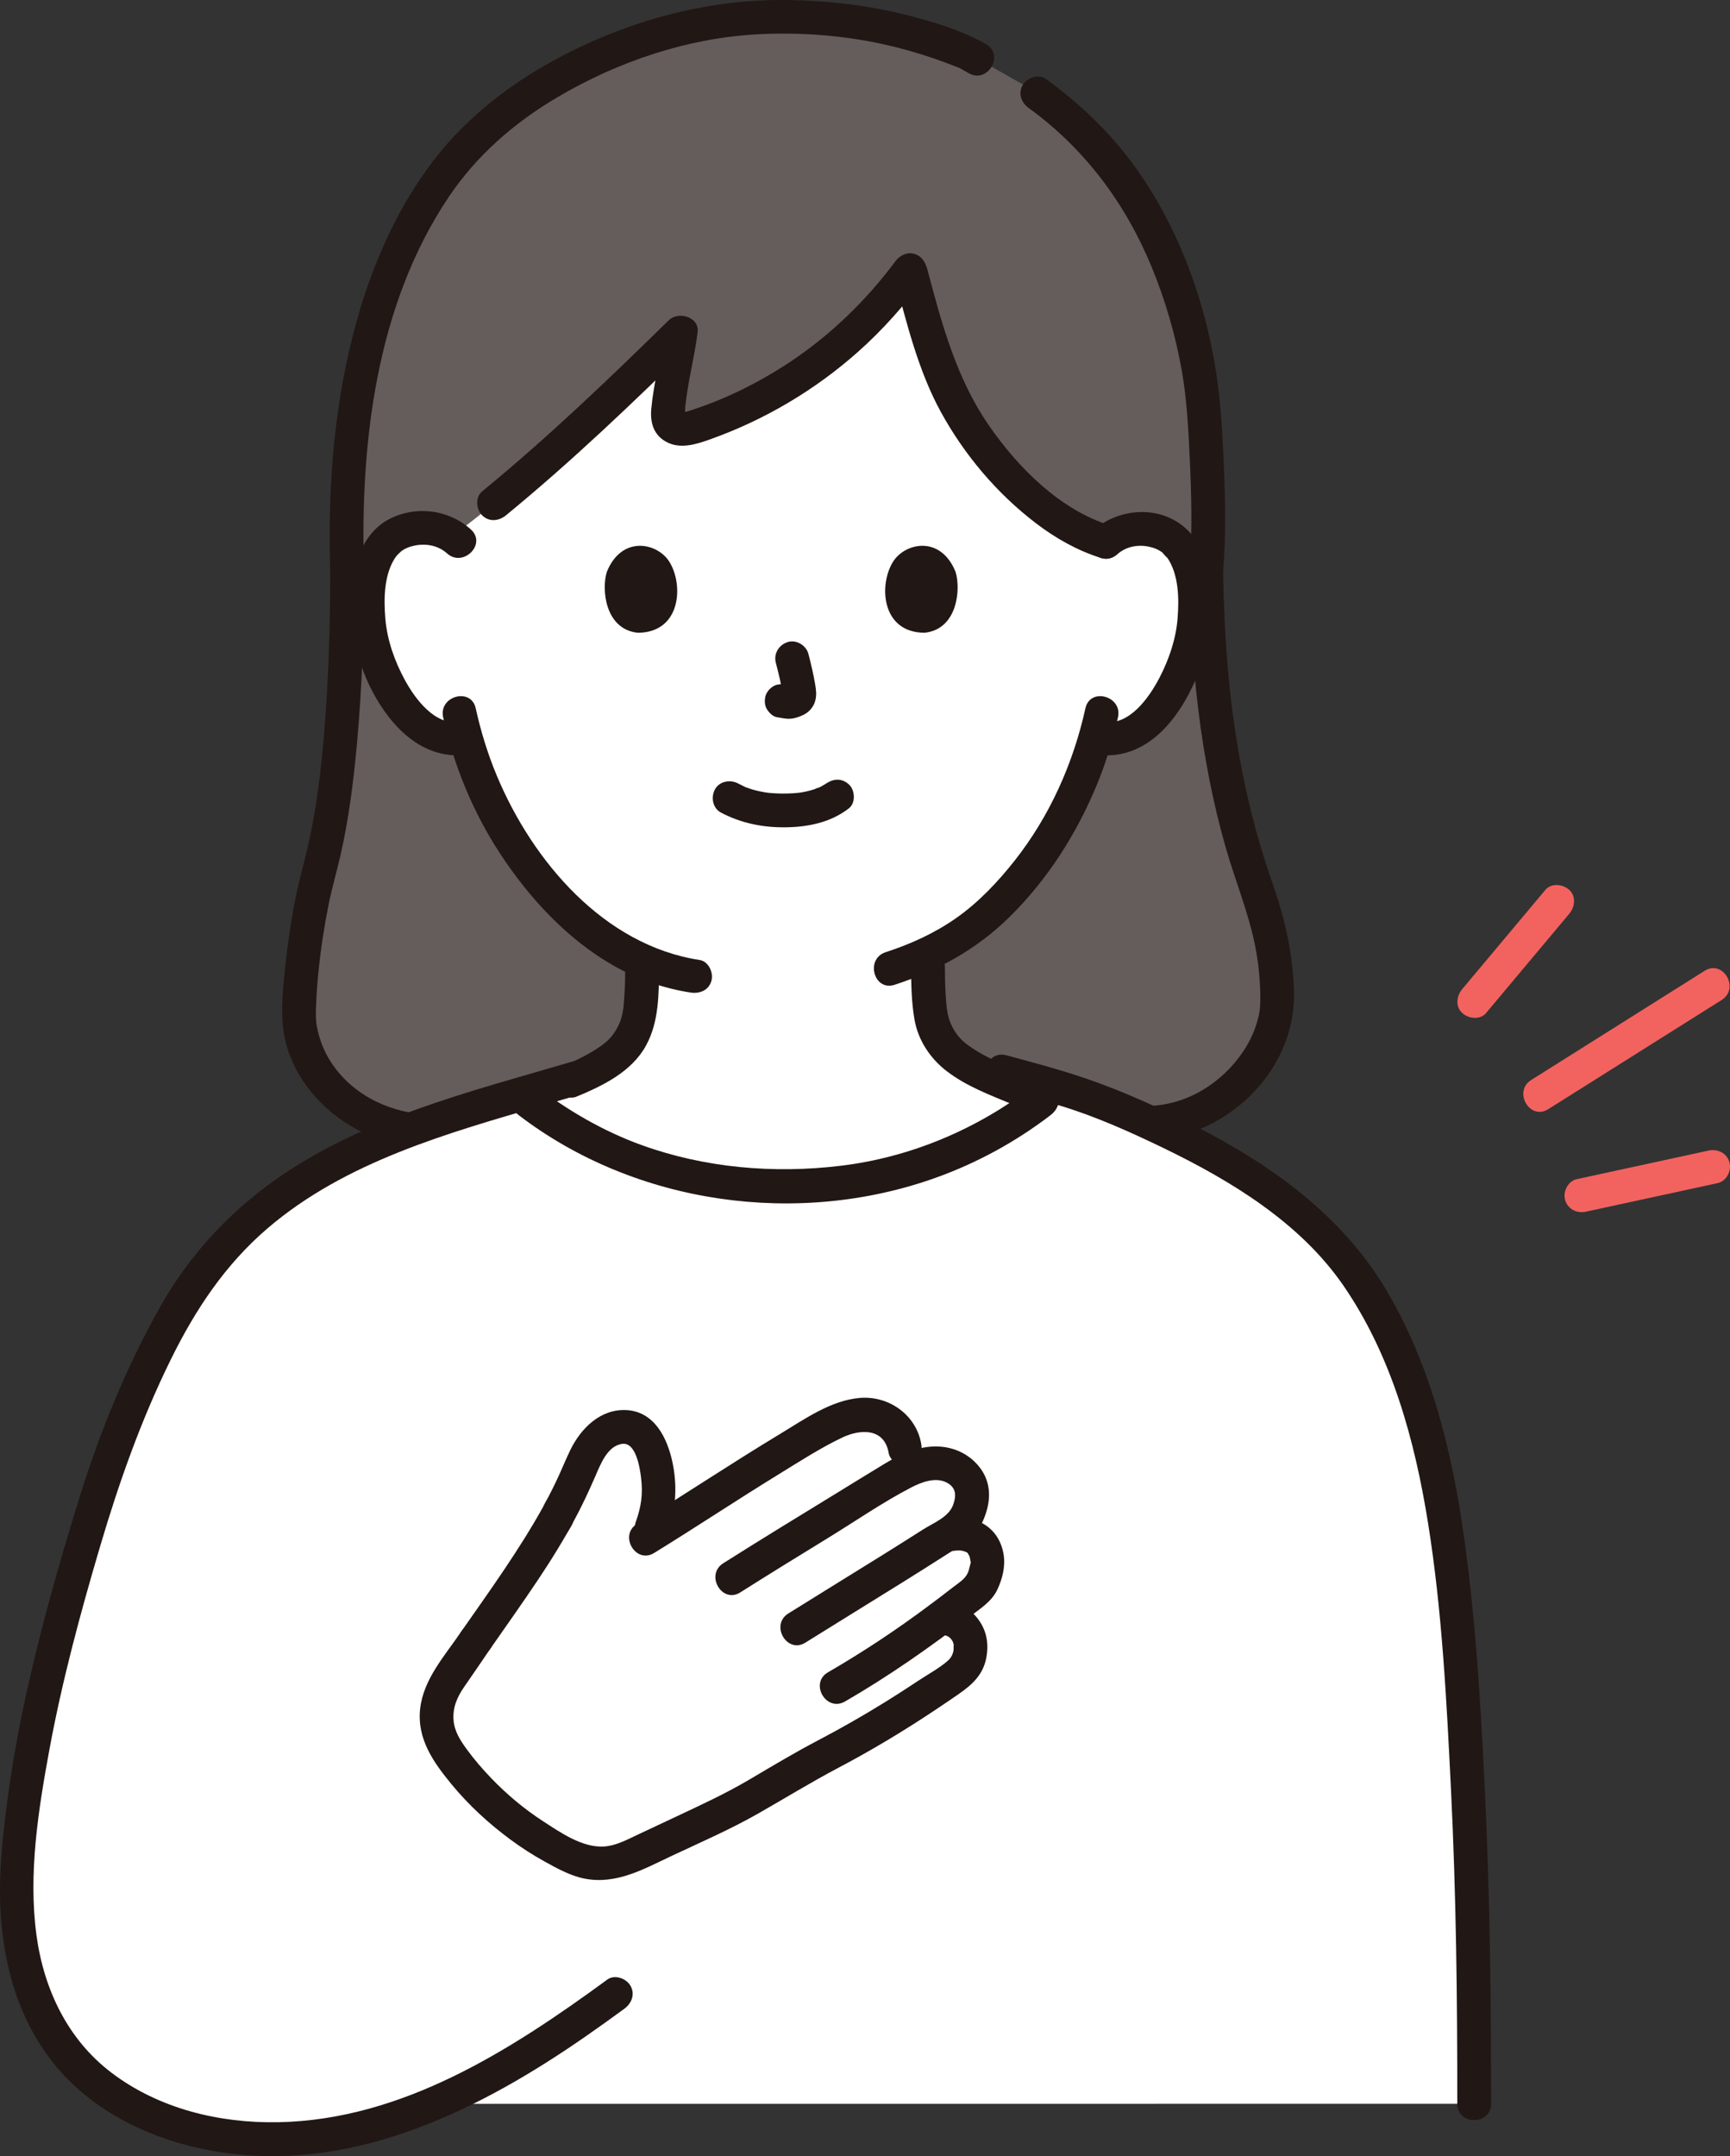
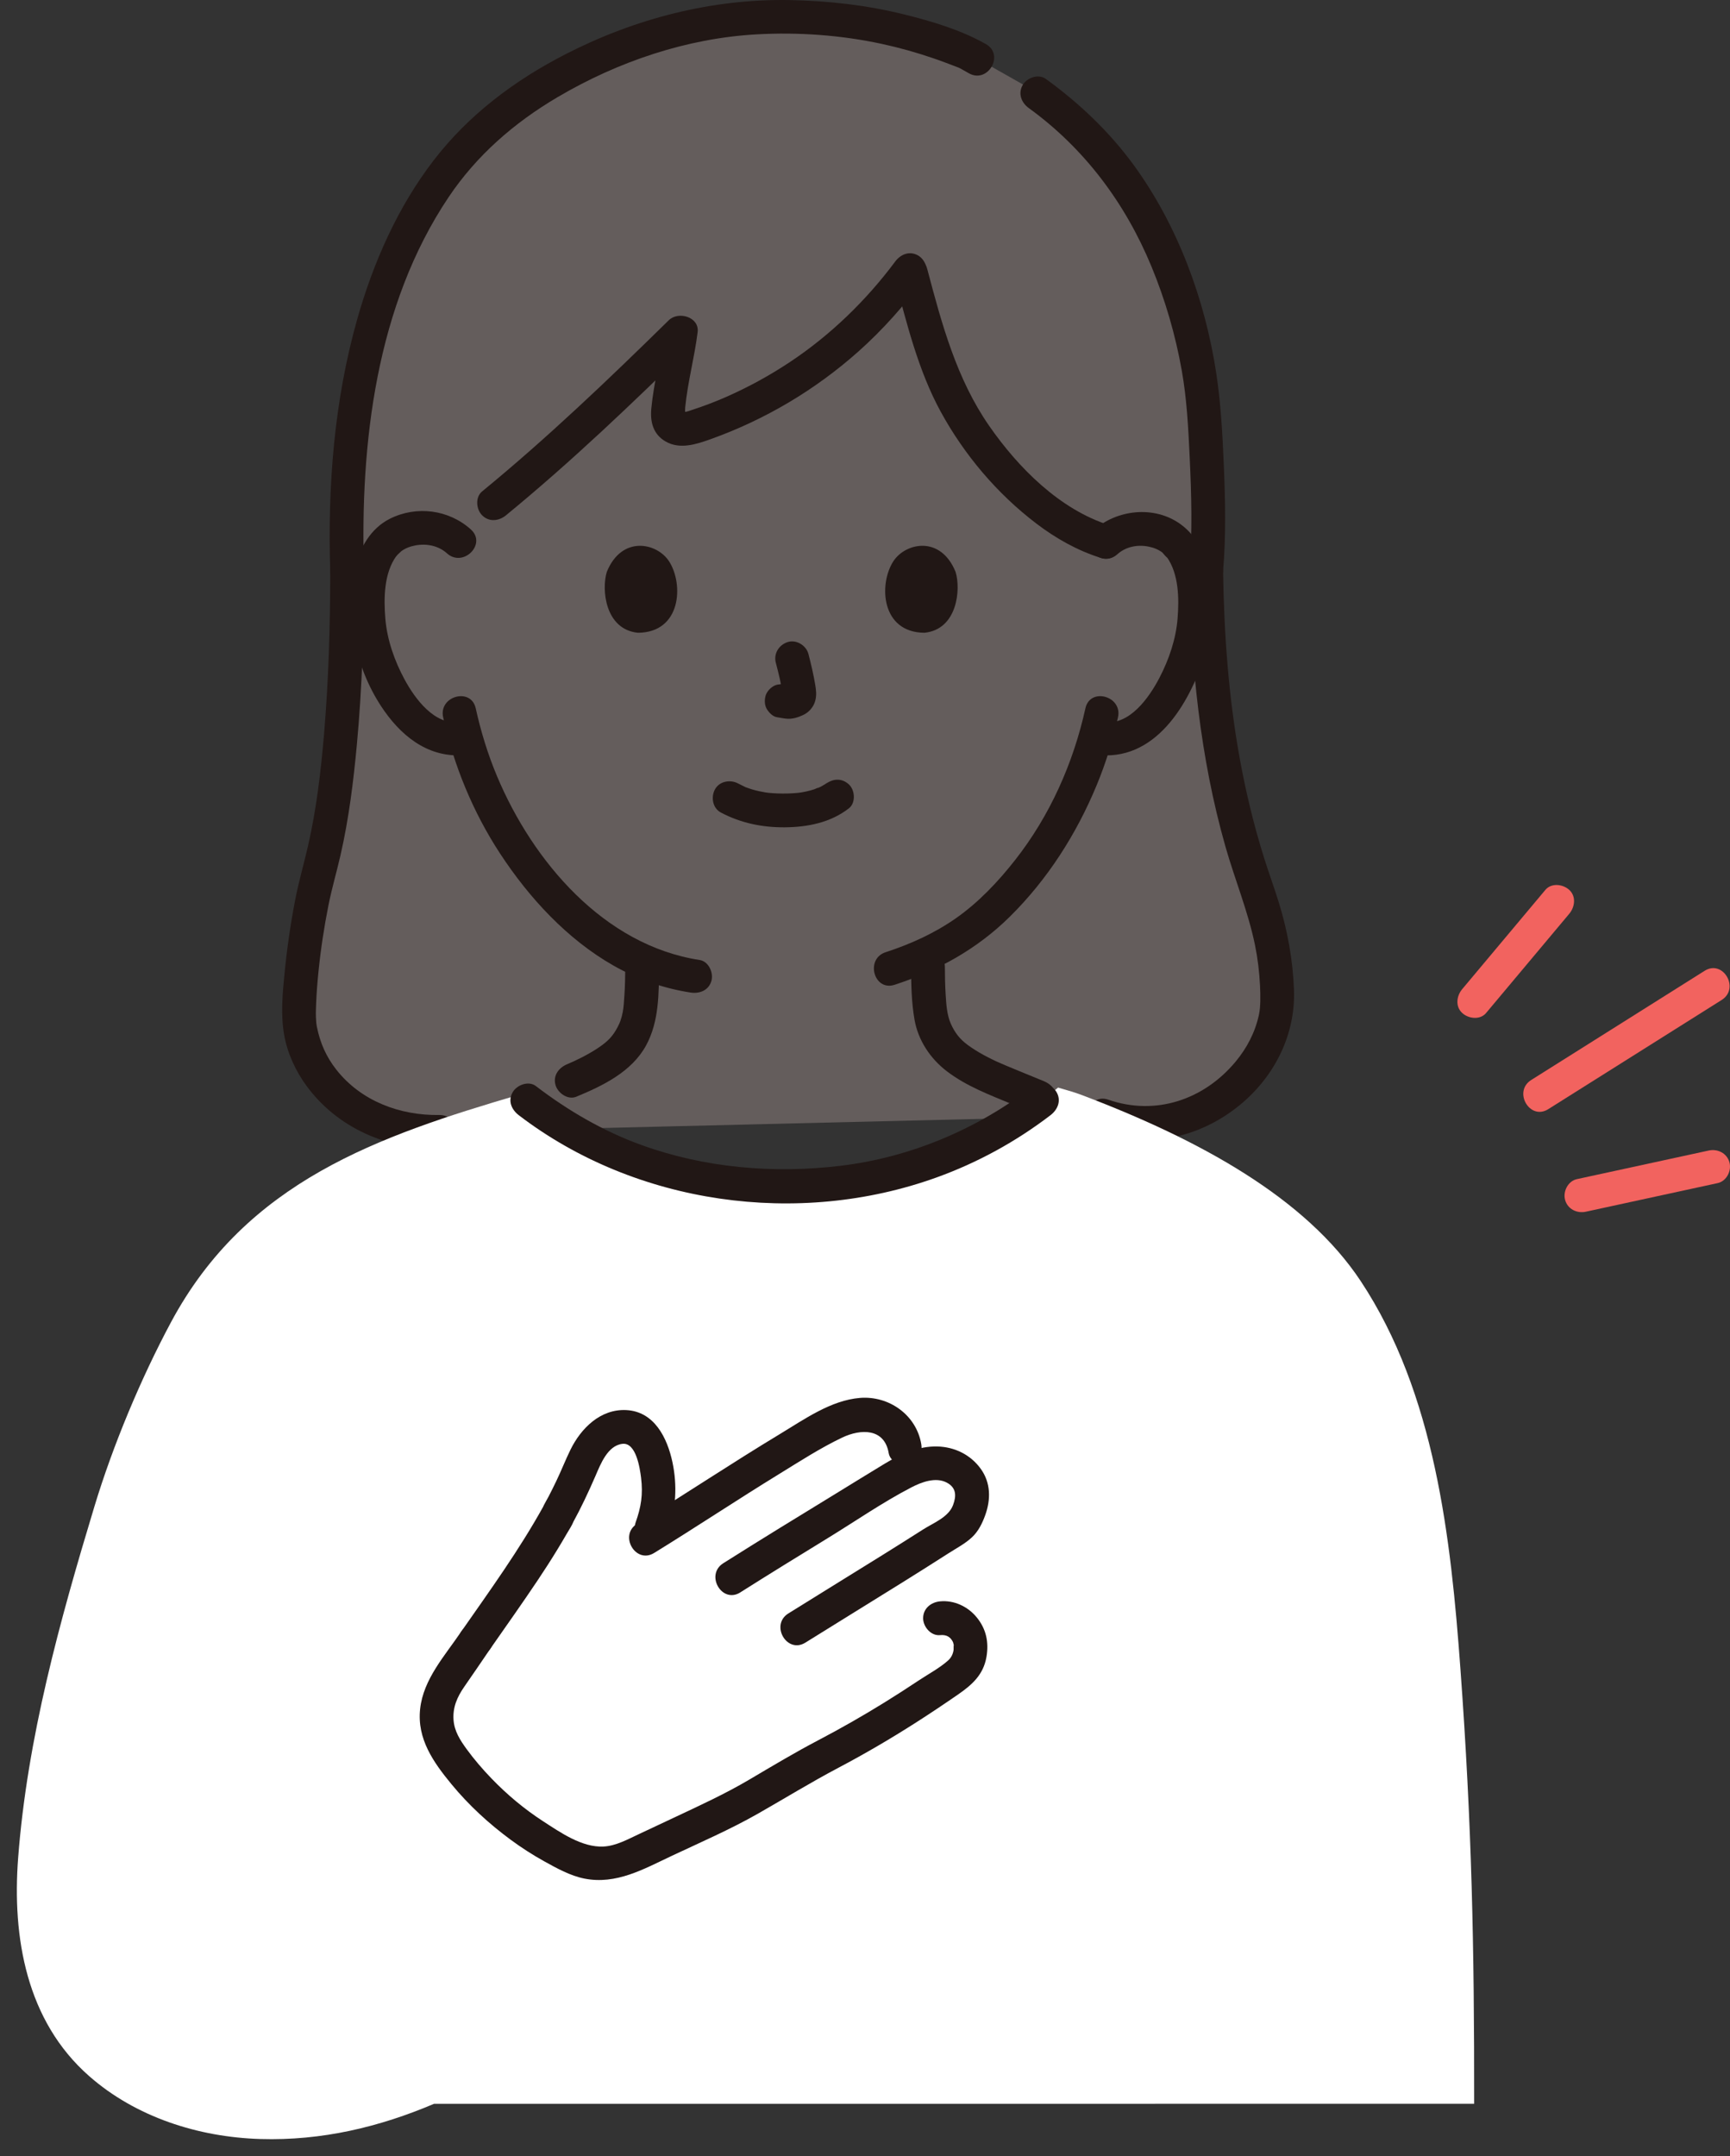
<svg xmlns="http://www.w3.org/2000/svg" id="b" width="245.878" height="306.384" viewBox="0 0 245.878 306.384">
  <rect x="0" y="0" width="245.878" height="306.384" fill="#333333" stroke="none" />
  <defs>
    <style>.d{fill:#211715;}.e{fill:#fff;}.f{fill:none;}.g{fill:#211715;}.h{fill:#f2635f;}.i{fill:#645d5c;}</style>
  </defs>
  <g id="c">
    <path class="i" d="M49.334,81.152c-.973-29.304,6.736-50.555,18.889-62.189,7.325-7.013,23.833-16.568,42.38-16.568,11.312,0,19.276,2.057,26.922,5.157l1.389.787s3.78,2.141,7.596,4.302c2.626,1.802,4.758,3.596,7.858,6.587,9.273,8.947,15.718,25.043,16.745,39.458.296,4.158.977,14.977.322,22.466.329,24.745,4.891,38.596,7.246,45.413,1.888,5.467,2.809,9.836,2.86,15.502.084,9.262-11.427,21.255-24.661,16.509l-94.443,2.266c-12.121.292-20.007-8.627-19.939-16.85.056-5.662,1.382-14.941,2.932-20.512,2.28-8.144,3.909-22.467,3.909-42.328" />
    <path class="g" d="M46.936,81.151c-.005,7.741-.229,15.489-.885,23.204-.454,5.344-1.079,10.62-2.275,15.857-.572,2.502-1.292,4.958-1.786,7.48-.69,3.519-1.201,7.081-1.553,10.65-.285,2.899-.56,5.849-.047,8.737.461,2.595,1.625,5.119,3.183,7.235,4.409,5.987,11.501,9.043,18.861,8.926,3.086-.049,3.095-4.849,0-4.8-5.577.088-11.113-1.964-14.63-6.438-1.436-1.826-2.303-3.794-2.76-6.064-.087-.433-.121-.776-.143-1.406-.022-.649.004-1.3.03-1.949.059-1.48.176-2.957.324-4.431.322-3.204.803-6.394,1.435-9.552.48-2.397,1.17-4.734,1.713-7.114,1.176-5.147,1.83-10.422,2.317-15.673.76-8.196,1.009-16.436,1.014-24.664.002-3.089-4.798-3.094-4.8,0h0Z" />
    <path class="g" d="M169.033,81.152c.191,13.177,1.522,26.48,5.146,39.188,1.328,4.657,3.203,9.168,4.181,13.919.39,1.896.621,3.806.718,5.74.074,1.472.095,3.052-.15,4.191-.535,2.483-1.696,4.736-3.364,6.725-4.502,5.367-11.346,7.676-18.049,5.347-2.924-1.016-4.181,3.619-1.276,4.629,6.944,2.412,14.276.763,19.909-3.818,4.947-4.023,7.99-9.997,7.759-16.396-.154-4.261-.918-8.46-2.183-12.528-.637-2.049-1.379-4.065-2.024-6.111-1.5-4.758-2.67-9.614-3.549-14.524-1.557-8.696-2.19-17.534-2.318-26.36-.045-3.086-4.845-3.095-4.8,0h0Z" />
    <path class="e" d="M150.379,154.545c-11.925,10.116-25.363,13.98-38.862,13.98-13.317,0-26.019-3.61-37.658-12.99-20.061,5.892-38.82,12.309-49.562,32.36-4.281,7.99-8.254,17.5-10.878,26.176-4.929,16.298-9.535,32.873-10.839,49.919-.865,11.313,1.163,23.174,10.09,31.02,6.614,5.814,15.501,8.671,24.303,8.939,8.801.268,16.991-1.719,24.717-5.001,44.686-.004,147.826-.004,147.826-.004.022-22.339-.323-39.508-1.95-61.782-1.359-18.606-3.6-39.163-14.18-55.132-7.78-11.751-22.81-20.082-39.8-26.489-.628-.237-1.817-.607-3.207-.996Z" />
-     <path class="e" d="M89.981,53.775c2.294-2.197,4.559-4.401,6.772-6.574-.361,3.053-1.626,8.274-1.831,11.432-.083,1.27.188,1.709,1.152,2.166.744.271,1.833.121,2.57-.118,12.525-4.073,22.932-11.851,30.692-22.349.888,3.411,1.971,7.262,3.102,10.715,1.01,3.084,2.058,5.849,3.037,7.697,5.163,9.748,13.948,17.949,21.726,20.254,1.472-1.385,3.432-1.896,5.112-1.83,3.727.147,5.304,2.187,5.982,3.383,2.023,3.572,1.912,10.139.529,14.196-.979,2.874-2.583,7.269-6.419,10.411-1.721,1.409-4.321,2.289-6.705,1.623-1.704,5.954-4.816,13.162-10.322,19.863-4.345,5.288-8.483,8.554-13.491,10.894.03,2.728-.05,3.411.16,6.457.098,1.26.196,2.618.663,3.845.619,1.608,1.466,3.009,2.813,4.106,1.619,1.304,3.27,2.216,5.051,3.02l7.151,2.982.606.253c-11.408,8.887-24.084,12.324-36.814,12.324-13.105,0-25.616-3.496-37.105-12.544l6.851-2.45c2.303-.945,4.345-1.966,6.366-3.585,1.347-1.097,2.194-2.498,2.813-4.106.467-1.228.565-2.585.663-3.845.194-2.623.142-3.494.169-5.418-5.418-2.37-10.221-6.395-14.772-11.933-5.48-6.669-8.589-13.84-10.297-19.774-2.322.491-4.79-.385-6.447-1.74-3.876-3.171-5.484-7.594-6.465-10.485-1.386-4.082-1.473-10.681.592-14.261.692-1.2,2.299-3.243,6.076-3.376,1.391-.049,2.969.29,4.316,1.171,8.055-5.981,17.078-14.138,25.706-22.402Z" />
-     <path class="g" d="M211.915,298.944c.012-13.613-.123-27.227-.717-40.829-.571-13.083-1.275-26.243-3.054-39.225-1.693-12.356-4.722-24.812-11.151-35.625-5.871-9.875-15.077-16.843-25.087-22.183-5.87-3.131-12.1-6.015-18.421-8.113-3.439-1.142-6.96-2.066-10.456-3.016-2.985-.812-4.258,3.817-1.276,4.629,3.01.819,6.019,1.65,9.004,2.559,5.037,1.534,9.934,3.734,14.666,6.025,9.557,4.626,19.373,10.595,25.508,19.51,6.863,9.972,10.143,21.944,12.034,33.766,1.998,12.494,2.633,25.248,3.257,37.871.734,14.867.906,29.749.894,44.632-.003,3.089,4.797,3.094,4.8,0h0Z" />
-     <path class="g" d="M86.313,281.296c-13.757,10.064-29.136,19.927-46.752,20.268-8.39.162-17.004-1.918-23.763-7.068-6.214-4.736-9.578-11.868-10.613-19.498-1.186-8.746.266-17.882,1.856-26.482,1.798-9.728,4.384-19.29,7.185-28.771,2.692-9.113,5.831-17.989,10.033-26.527,3.502-7.115,7.722-13.499,13.786-18.69,11.045-9.454,25.565-13.511,39.238-17.492,1.829-.532,3.658-1.064,5.485-1.603,2.956-.872,1.698-5.506-1.276-4.629-14.672,4.329-30.235,8.086-42.834,17.186-6.5,4.695-11.923,10.659-15.863,17.654-4.736,8.408-8.498,17.549-11.372,26.752-3.076,9.848-5.893,19.822-8.032,29.919-1.085,5.122-1.963,10.285-2.596,15.483-.548,4.501-.961,9.04-.73,13.576.423,8.306,2.85,16.534,8.431,22.863,6.047,6.857,15.024,10.585,23.941,11.742,18.596,2.414,36.012-6.343,50.84-16.637,1.837-1.275,3.653-2.582,5.458-3.902,1.045-.764,1.563-2.083.861-3.284-.603-1.031-2.232-1.631-3.284-.861h0Z" />
    <path class="g" d="M51.734,81.152c-.573-18.094,1.699-37.757,12.03-53.145,3.965-5.906,9.291-10.557,15.492-14.208,8.553-5.036,18.332-8.361,28.276-8.917,5.938-.332,12.004.103,17.819,1.36,2.466.533,4.898,1.218,7.285,2.033,1.213.414,2.407.874,3.603,1.332.101.039.595.297.113.04.152.081.3.17.45.255l.9.51c2.692,1.524,5.113-2.621,2.423-4.145-3.577-2.026-7.718-3.254-11.697-4.236C123.143.726,117.688.109,112.251.01c-11.086-.202-21.973,2.627-31.817,7.665-7.28,3.726-13.82,8.627-18.818,15.135-5.098,6.638-8.548,14.461-10.827,22.481-3.298,11.609-4.237,23.836-3.855,35.861.098,3.081,4.898,3.095,4.8,0h0Z" />
    <path class="g" d="M173.833,81.152c.422-5.003.314-10.05.102-15.062-.185-4.383-.419-8.776-1.082-13.116-1.593-10.425-5.49-20.979-11.732-29.531-3.452-4.729-7.744-8.798-12.48-12.229-1.05-.761-2.675-.18-3.284.861-.709,1.212-.192,2.521.861,3.284,7.926,5.741,13.735,13.544,17.453,22.558,1.955,4.741,3.397,9.709,4.293,14.758.714,4.024.922,8.114,1.116,12.191.257,5.416.409,10.877-.047,16.286-.109,1.293,1.181,2.4,2.4,2.4,1.389,0,2.291-1.103,2.4-2.4h0Z" />
    <path class="g" d="M102.468,115.466c2.82,1.489,5.857,2.116,9.045,2.095,3.258-.021,6.532-.669,9.139-2.7.995-.775.875-2.591,0-3.394-1.055-.969-2.332-.827-3.394,0,.731-.57.176-.143-.012-.022-.181.116-.367.223-.558.323-.098.052-.2.098-.299.149-.342.176-.053-.1.108-.036-.107-.043-.645.239-.769.279-.701.225-1.424.382-2.152.491.359-.054-.033,0-.189.016-.211.021-.423.039-.634.052-.509.033-1.02.046-1.53.043-.457-.003-.914-.018-1.37-.049-.209-.014-.419-.031-.627-.052-.037-.004-.792-.119-.288-.031-.679-.119-1.349-.249-2.01-.446-.282-.084-.556-.185-.834-.28-.609-.208.367.188-.182-.071-.345-.163-.685-.332-1.022-.51-1.11-.586-2.66-.318-3.284.861-.586,1.109-.324,2.658.861,3.284h0Z" />
    <path class="g" d="M110.268,94.191c.393,1.499.77,3.021.996,4.556l-.086-.638c.027.21.038.418.017.629l.086-.638c-.015.098-.036.189-.069.283l.242-.573c-.029.066-.06.122-.1.182l.375-.486c-.047.057-.091.101-.149.147l.486-.375c-.115.074-.237.134-.361.191l.573-.242c-.199.083-.396.144-.608.177l.638-.086c-.192.023-.379.021-.571-.001l.638.086c-.215-.03-.426-.082-.642-.111-.319-.1-.638-.114-.957-.043-.319.014-.617.109-.892.285-.498.291-.973.862-1.103,1.434-.14.614-.11,1.304.242,1.849.312.484.835,1.022,1.434,1.103.496.067.977.193,1.481.215.776.034,1.497-.204,2.189-.522.857-.393,1.527-1.167,1.755-2.091.193-.782.111-1.461-.022-2.245-.248-1.468-.587-2.922-.965-4.362-.318-1.214-1.729-2.072-2.952-1.676-1.25.404-2.018,1.651-1.676,2.952h0Z" />
    <path class="g" d="M86.241,81.272c-.761,2.472-.265,8.16,4.419,8.644,6.191-.037,6.52-6.913,4.436-10.146-1.706-2.647-6.723-3.748-8.855,1.502Z" />
    <path class="g" d="M135.815,81.272c.761,2.472.265,8.16-4.419,8.643-6.191-.037-6.52-6.913-4.436-10.146,1.706-2.647,6.723-3.748,8.855,1.503Z" />
    <path class="g" d="M62.983,101.922c1.51,6.845,4.241,13.489,8.084,19.356,4.122,6.293,9.548,12.196,16.141,15.939,3.388,1.923,7.103,3.235,10.953,3.825,1.28.196,2.581-.324,2.952-1.676.312-1.136-.387-2.755-1.676-2.952-13.596-2.083-23.712-14.005-28.799-26.12-1.306-3.11-2.301-6.355-3.027-9.648-.665-3.015-5.294-1.739-4.629,1.276h0Z" />
    <path class="g" d="M154.266,100.646c-1.72,7.798-5.053,15.281-10.001,21.575-2.421,3.08-5.195,6.015-8.416,8.268-3.065,2.143-6.436,3.664-9.981,4.82-2.924.953-1.673,5.59,1.276,4.629,6.169-2.011,11.723-5.085,16.362-9.663,5.374-5.303,9.483-11.75,12.362-18.705,1.291-3.12,2.299-6.351,3.027-9.648.664-3.01-3.962-4.296-4.629-1.276h0Z" />
    <path class="g" d="M81.9,155.845c3.785-1.565,7.884-3.543,9.928-7.296,1.845-3.389,1.812-7.364,1.839-11.128.009-1.297-1.11-2.4-2.4-2.4-1.309,0-2.391,1.098-2.4,2.4-.01,1.327-.033,2.651-.121,3.975-.061.919-.102,1.73-.243,2.451-.081.415-.187.824-.329,1.222-.03.083-.226.552-.1.268-.085.192-.178.381-.274.568-.725,1.407-1.49,2.135-2.85,3.04-1.333.888-3.075,1.754-4.326,2.271-1.197.495-2.05,1.592-1.676,2.952.311,1.132,1.747,2.175,2.952,1.676h0Z" />
    <path class="g" d="M129.494,137.421c0,2.486.054,5.017.482,7.471.514,2.947,2.254,5.548,4.605,7.34,2.794,2.13,6.06,3.342,9.27,4.681l3.235,1.349c1.197.499,2.64-.539,2.952-1.676.38-1.382-.475-2.451-1.676-2.952-2.377-.991-4.787-1.925-7.138-2.976.711.318-.226-.13-.32-.176-.386-.188-.768-.384-1.145-.591-.764-.42-1.509-.881-2.214-1.396-1.12-.818-1.851-1.761-2.414-3.034-.548-1.237-.645-2.752-.731-4.157-.079-1.294-.107-2.586-.107-3.882,0-3.089-4.8-3.094-4.8,0h0Z" />
    <path class="e" d="M140.289,222.592c-.26,1.21-.64,2.7-1.62,3.47-1.79,1.39-3.45,2.68-5.07,3.89q-.01,0-.01.01c.63-.1,1.22-.02,1.74.18.3.11.58.26.83.44.17.12.33.25.47.39.09.09.19.19.27.28.16.19.31.38.44.59.4.63.62,1.3.62,1.87.02,1.61-.49,3.25-1.82,4.17-6.94,4.86-13.08,8.66-20.25,12.31-3.64,1.86-7.02,4.2-10.61,6.14-1.83.99-3.7,1.87-5.58,2.75-2.11,1-4.21,1.99-6.32,2.98-1.57.73-3.14,1.47-4.75,2.12-2.25.9-4.75.8-6.95-.2-.46-.21-.91-.42-1.36-.64-.35-.18-.7-.35-1.04-.55-.13-.06-.26-.13-.39-.2-.22-.11-.45-.24-.67-.38-.32-.17-.63-.35-.94-.54-.14-.08-.27-.15-.39-.24-.4-.24-.79-.48-1.17-.74-.05-.03-.09-.06-.14-.09-.43-.28-.85-.57-1.26-.87-.06-.04-.11-.07-.16-.12-.45-.32-.9-.66-1.34-1-.84-.65-1.65-1.33-2.43-2.05-.07-.05-.14-.12-.21-.18-.19-.17-.38-.35-.56-.53-2.27-2.14-4.31-4.52-6.07-7.09-2.05-2.99-1.99-6.94.1-9.91,1.32-1.88,2.66-3.84,3.98-5.8,1.68-2.41,3.36-4.79,5-7.17.39-.57.78-1.14,1.16-1.71.47-.69.93-1.38,1.38-2.07.42-.65.84-1.3,1.25-1.95.01-.01.01-.02.01-.02.39-.62.78-1.25,1.16-1.89.08-.12.15-.25.22-.37.3-.51.6-1.01.89-1.53.21-.37.42-.75.63-1.13v-.01c.19-.34.37-.68.55-1.02.16-.31.32-.62.48-.93.26-.51.52-1.02.76-1.55q.02-.01.01-.02c.36-.73.7-1.46,1.02-2.21.81-1.88,1.58-3.85,3.07-5.25,1.48-1.4,3.93-2.03,5.58-.83.78.58,1.27,1.48,1.64,2.38.77,1.86,1.16,3.87,1.16,5.88,0,.26-.01.53-.02.79-.02.34-.04.68-.09,1.02-.02.17-.04.35-.07.52-.01.13-.03.25-.06.38-.04.26-.1.52-.16.78-.05.24-.11.48-.18.71-.04.17-.09.33-.15.49-.07.21-.14.43-.22.64-.18.5-.39.98-.63,1.46,0,.01-.01.01-.01.02.9-.56,1.81-1.13,2.73-1.72,1-.62,2-1.26,3.01-1.9.84-.54,1.69-1.08,2.54-1.63,1.46-.93,2.92-1.87,4.39-2.8.51-.32,1.02-.64,1.52-.96.44-.28.89-.56,1.33-.84.3-.18.6-.37.9-.55.23-.15.47-.29.71-.44.29-.18.58-.36.88-.54.49-.3.98-.6,1.47-.89,1.02-.62,2.04-1.23,3.07-1.82.5-.3,1.01-.59,1.51-.87,2.64-1.5,5.36-2.99,8.32-2.34.48.11.93.28,1.36.52.11.05.21.11.31.18.13.08.25.17.37.26.06.05.13.1.19.15.44.35.82.77,1.12,1.24.08.12.15.23.22.35.28.49.49,1.01.59,1.56.03.13.05.27.07.41.17,1.36-.24,2.82-1.46,4.1.8-.48,1.62-.92,2.47-1.26.13-.05.25-.1.37-.14.12-.05.24-.09.37-.13.2-.07.4-.13.61-.18.1-.03.21-.06.32-.08.9-.2,1.83-.27,2.78-.12,2.61.4,4.7,2.9,4,5.45-.38,1.38-.84,2.82-2.05,3.6-.58.38-1.16.75-1.73,1.12l.85-.17c1.49-.29,2.84.04,3.77.72,1,.72,1.64,2.64,1.37,3.85Z" />
    <path class="g" d="M65.554,231.84c-2.31,3.423-5.381,6.744-5.843,10.999s1.887,7.578,4.461,10.702c2.461,2.987,5.312,5.602,8.425,7.897,1.526,1.125,3.123,2.151,4.781,3.069,1.765.977,3.672,2.037,5.665,2.435,4.544.907,8.468-1.363,12.447-3.235,4.102-1.929,8.29-3.743,12.232-5.987,3.816-2.173,7.529-4.46,11.416-6.51,3.763-1.985,7.438-4.135,11.023-6.426,2.024-1.293,4.021-2.63,5.997-3.995,2.003-1.384,3.606-2.811,4.04-5.331.36-2.085-.023-3.965-1.372-5.621-1.263-1.55-3.215-2.48-5.228-2.286-1.29.124-2.4,1.014-2.4,2.4,0,1.202,1.102,2.525,2.4,2.4.954-.092,1.546.269,1.908,1.124-.126-.298.098.436.095.412-.084-.599-.07.558-.071.565-.096.613-.336,1.101-.795,1.511-1.193,1.066-2.791,1.915-4.123,2.802-1.638,1.09-3.292,2.156-4.966,3.191-3.048,1.884-6.161,3.66-9.335,5.322-3.339,1.749-6.545,3.671-9.789,5.587-3.463,2.046-7.11,3.715-10.746,5.425-1.632.768-3.261,1.541-4.898,2.301-1.603.744-3.319,1.714-5.12,1.801-3.046.147-6.125-2.008-8.571-3.594-2.673-1.734-5.118-3.779-7.328-6.073-1.266-1.313-2.463-2.7-3.537-4.175-.929-1.277-1.754-2.555-1.865-4.169-.123-1.791.525-3.249,1.522-4.691,1.246-1.803,2.491-3.607,3.717-5.423,1.732-2.568-2.424-4.972-4.145-2.423h0Z" />
    <path class="g" d="M130.933,205.194c-.708-4.149-4.604-6.89-8.722-6.552s-7.911,3.048-11.36,5.13c-6.845,4.13-13.496,8.568-20.304,12.757-2.626,1.616-.218,5.77,2.423,4.145,5.982-3.681,11.83-7.576,17.817-11.25,2.9-1.78,5.82-3.673,8.895-5.14,2.671-1.275,6.021-1.34,6.622,2.185.218,1.279,1.792,1.995,2.952,1.676,1.353-.372,1.895-1.67,1.676-2.952h0Z" />
    <path class="g" d="M105.218,226.275c4.105-2.595,8.239-5.145,12.381-7.68,3.935-2.409,7.812-5.098,11.905-7.228,1.449-.754,3.462-1.521,5.037-.702,1.39.723,1.4,1.895.913,3.202-.643,1.725-2.772,2.52-4.248,3.461-1.922,1.226-3.853,2.44-5.788,3.646-4.451,2.775-8.924,5.515-13.373,8.294-2.614,1.633-.207,5.788,2.423,4.145,4.575-2.859,9.177-5.676,13.754-8.532,2.206-1.377,4.407-2.764,6.595-4.168,1.109-.712,2.361-1.362,3.326-2.267.911-.856,1.459-1.973,1.879-3.133.809-2.238.805-4.595-.626-6.587-1.448-2.015-3.715-3.123-6.183-3.184-2.681-.067-5.225,1.089-7.472,2.444-2.318,1.397-4.616,2.83-6.926,4.242-5.357,3.273-10.711,6.55-16.018,9.904-2.604,1.646-.199,5.802,2.423,4.145h0Z" />
-     <path class="g" d="M135.786,220.34c.459-.075,1.005-.023,1.434.163.317.138.279.123.443.419.234.424.049.002.19.475.006.021.12.729.096.456.049.575.121-.227-.034.389-.074.295-.14.592-.227.883-.347,1.153-1.15,1.577-2.14,2.344-1.132.877-2.272,1.745-3.419,2.603-4.635,3.465-9.444,6.66-14.452,9.561-2.672,1.548-.258,5.698,2.423,4.145,6.208-3.596,12.06-7.681,17.738-12.06,1.473-1.136,3.116-2.125,3.924-3.869.726-1.567,1.162-3.317.863-5.038-.703-4.047-4.315-5.717-8.115-5.098-1.28.208-1.993,1.799-1.676,2.952.374,1.361,1.668,1.885,2.952,1.676h0Z" />
    <path class="g" d="M69.701,234.263c2.259-3.239,4.546-6.46,6.742-9.743.949-1.418,1.873-2.854,2.761-4.311.458-.751.911-1.505,1.348-2.268.47-.82,1.177-1.767,1.177-2.739l-.328,1.211c1.193-2.169,2.24-4.405,3.225-6.674.721-1.66,1.724-4.342,3.851-4.572,1.936-.21,2.472,3.488,2.635,4.813.293,2.378.009,4.153-.777,6.365-.434,1.221.491,2.627,1.676,2.952,1.328.365,2.517-.45,2.952-1.676,1.12-3.15,1.306-6.562.612-9.83-.736-3.47-2.577-7.223-6.57-7.421-3.655-.181-6.428,2.573-7.928,5.634-.722,1.474-1.317,3.008-2.031,4.487-.352.728-.707,1.452-1.08,2.17-.407.783-1.038,1.639-1.038,2.551l.328-1.211c-3.449,6.234-7.63,12.005-11.7,17.84-.742,1.064-.194,2.666.861,3.284,1.196.699,2.54.205,3.284-.861h0Z" />
    <path class="d" d="M66.926,75.238c-3.134-2.824-7.726-3.422-11.509-1.527-2.736,1.371-4.298,4.138-4.969,7.029-1.577,6.797.158,14.579,4.163,20.268,2.855,4.056,6.831,6.926,11.978,6.223,1.286-.176,1.987-1.822,1.676-2.952-.381-1.386-1.663-1.852-2.952-1.676-3.562.486-6.339-3.332-7.803-6.033-1.428-2.635-2.493-5.646-2.741-8.642-.241-2.909-.211-6.472,1.574-8.937-.301.416.089-.098.171-.177.077-.075.62-.566.46-.446.604-.454,1.29-.717,2.028-.859,1.604-.308,3.297.015,4.529,1.125,2.29,2.063,5.695-1.321,3.394-3.394h0Z" />
    <path class="d" d="M127.165,39.528c1.685,6.377,3.349,13.15,6.535,18.976,3.363,6.15,8.022,11.658,13.603,15.901,2.757,2.096,5.802,3.821,9.116,4.862,2.954.928,4.218-3.705,1.276-4.629-7.068-2.22-12.983-8.182-17.108-14.125-4.637-6.68-6.739-14.484-8.794-22.262-.788-2.984-5.42-1.718-4.629,1.276h0Z" />
    <path class="d" d="M127.222,37.176c-4.121,5.529-9.174,10.425-14.919,14.247-2.883,1.918-5.93,3.586-9.099,4.982-1.571.692-3.185,1.302-4.816,1.835-.348.114-.717.261-1.084.301-.061.007-.511-.038-.525-.006,0-.002.259.033.269.095.033.201.194.772.264.515.097-.359.036-.88.074-1.266.355-3.588,1.321-7.1,1.767-10.68.27-2.167-2.744-3.025-4.097-1.697-8.56,8.404-17.253,16.716-26.534,24.327-1.003.822-.853,2.541,0,3.394.992.992,2.389.824,3.394,0,9.282-7.611,17.974-15.923,26.534-24.327l-4.097-1.697c-.421,3.385-1.441,7.23-1.783,10.836-.182,1.918.257,3.675,2.023,4.697,2.025,1.172,4.372.402,6.397-.323,7.739-2.768,14.857-6.987,20.998-12.45,3.496-3.11,6.584-6.614,9.378-10.362.775-1.04.17-2.681-.861-3.284-1.224-.716-2.507-.181-3.284.861h0Z" />
    <path class="d" d="M73.734,158.47c16.615,12.706,39.708,15.931,59.367,8.848,5.832-2.101,11.276-5.085,16.199-8.848,1.028-.786,1.573-2.067.861-3.284-.592-1.012-2.248-1.653-3.284-.861-7.998,6.114-17.405,10.132-27.426,11.335-9.495,1.139-19.29.305-28.304-2.962-5.411-1.961-10.426-4.882-14.99-8.372-1.03-.788-2.686-.16-3.284.861-.723,1.235-.172,2.494.861,3.284h0Z" />
    <path class="g" d="M158.803,78.763c1.207-1.089,2.873-1.407,4.444-1.09.724.146,1.4.41,1.989.864-.131-.101.903,1.046.606.622,1.702,2.423,1.747,5.866,1.524,8.714-.23,2.934-1.229,5.858-2.588,8.459-1.441,2.758-4.224,6.774-7.854,6.267-1.282-.179-2.577.312-2.952,1.676-.309,1.123.384,2.772,1.676,2.952,8.473,1.184,13.389-7.166,15.588-14.137,1.088-3.45,1.24-7.251.718-10.812-.444-3.034-1.636-5.972-4.189-7.807-3.714-2.669-9.04-2.092-12.355.897-2.299,2.073,1.104,5.459,3.394,3.394h0Z" />
    <path class="f" d="M159.472,217.985c1.486,6.968,8.767,12.379,15.883,12.729-5.384,1.04-10.63,5.815-11.523,11.225-.892,5.41,2.548,12.025,7.313,14.739-5.519-.545-11.898,1.537-14.757,6.29-2.859,4.752-2.437,11.019.631,15.64-5.336-4.454-14.379-3.86-19.212,1.137" />
    <path class="h" d="M219.637,126.452c-3.939,4.7-7.879,9.4-11.818,14.1-.805.961-1.012,2.465,0,3.394.889.816,2.533,1.027,3.394,0,3.939-4.7,7.879-9.4,11.818-14.1.805-.961,1.012-2.465,0-3.394-.889-.816-2.533-1.027-3.394,0h0Z" />
    <path class="h" d="M242.847,163.49l-18.73,4.064c-1.267.275-2.006,1.752-1.676,2.952.36,1.309,1.681,1.952,2.952,1.676l18.73-4.064c1.267-.275,2.006-1.752,1.676-2.952-.36-1.309-1.681-1.952-2.952-1.676h0Z" />
    <path class="h" d="M242.274,137.949c-8.217,5.173-16.434,10.345-24.651,15.518-2.608,1.642-.202,5.797,2.423,4.145,8.217-5.173,16.434-10.345,24.651-15.518,2.608-1.642.202-5.797-2.423-4.145h0Z" />
  </g>
</svg>